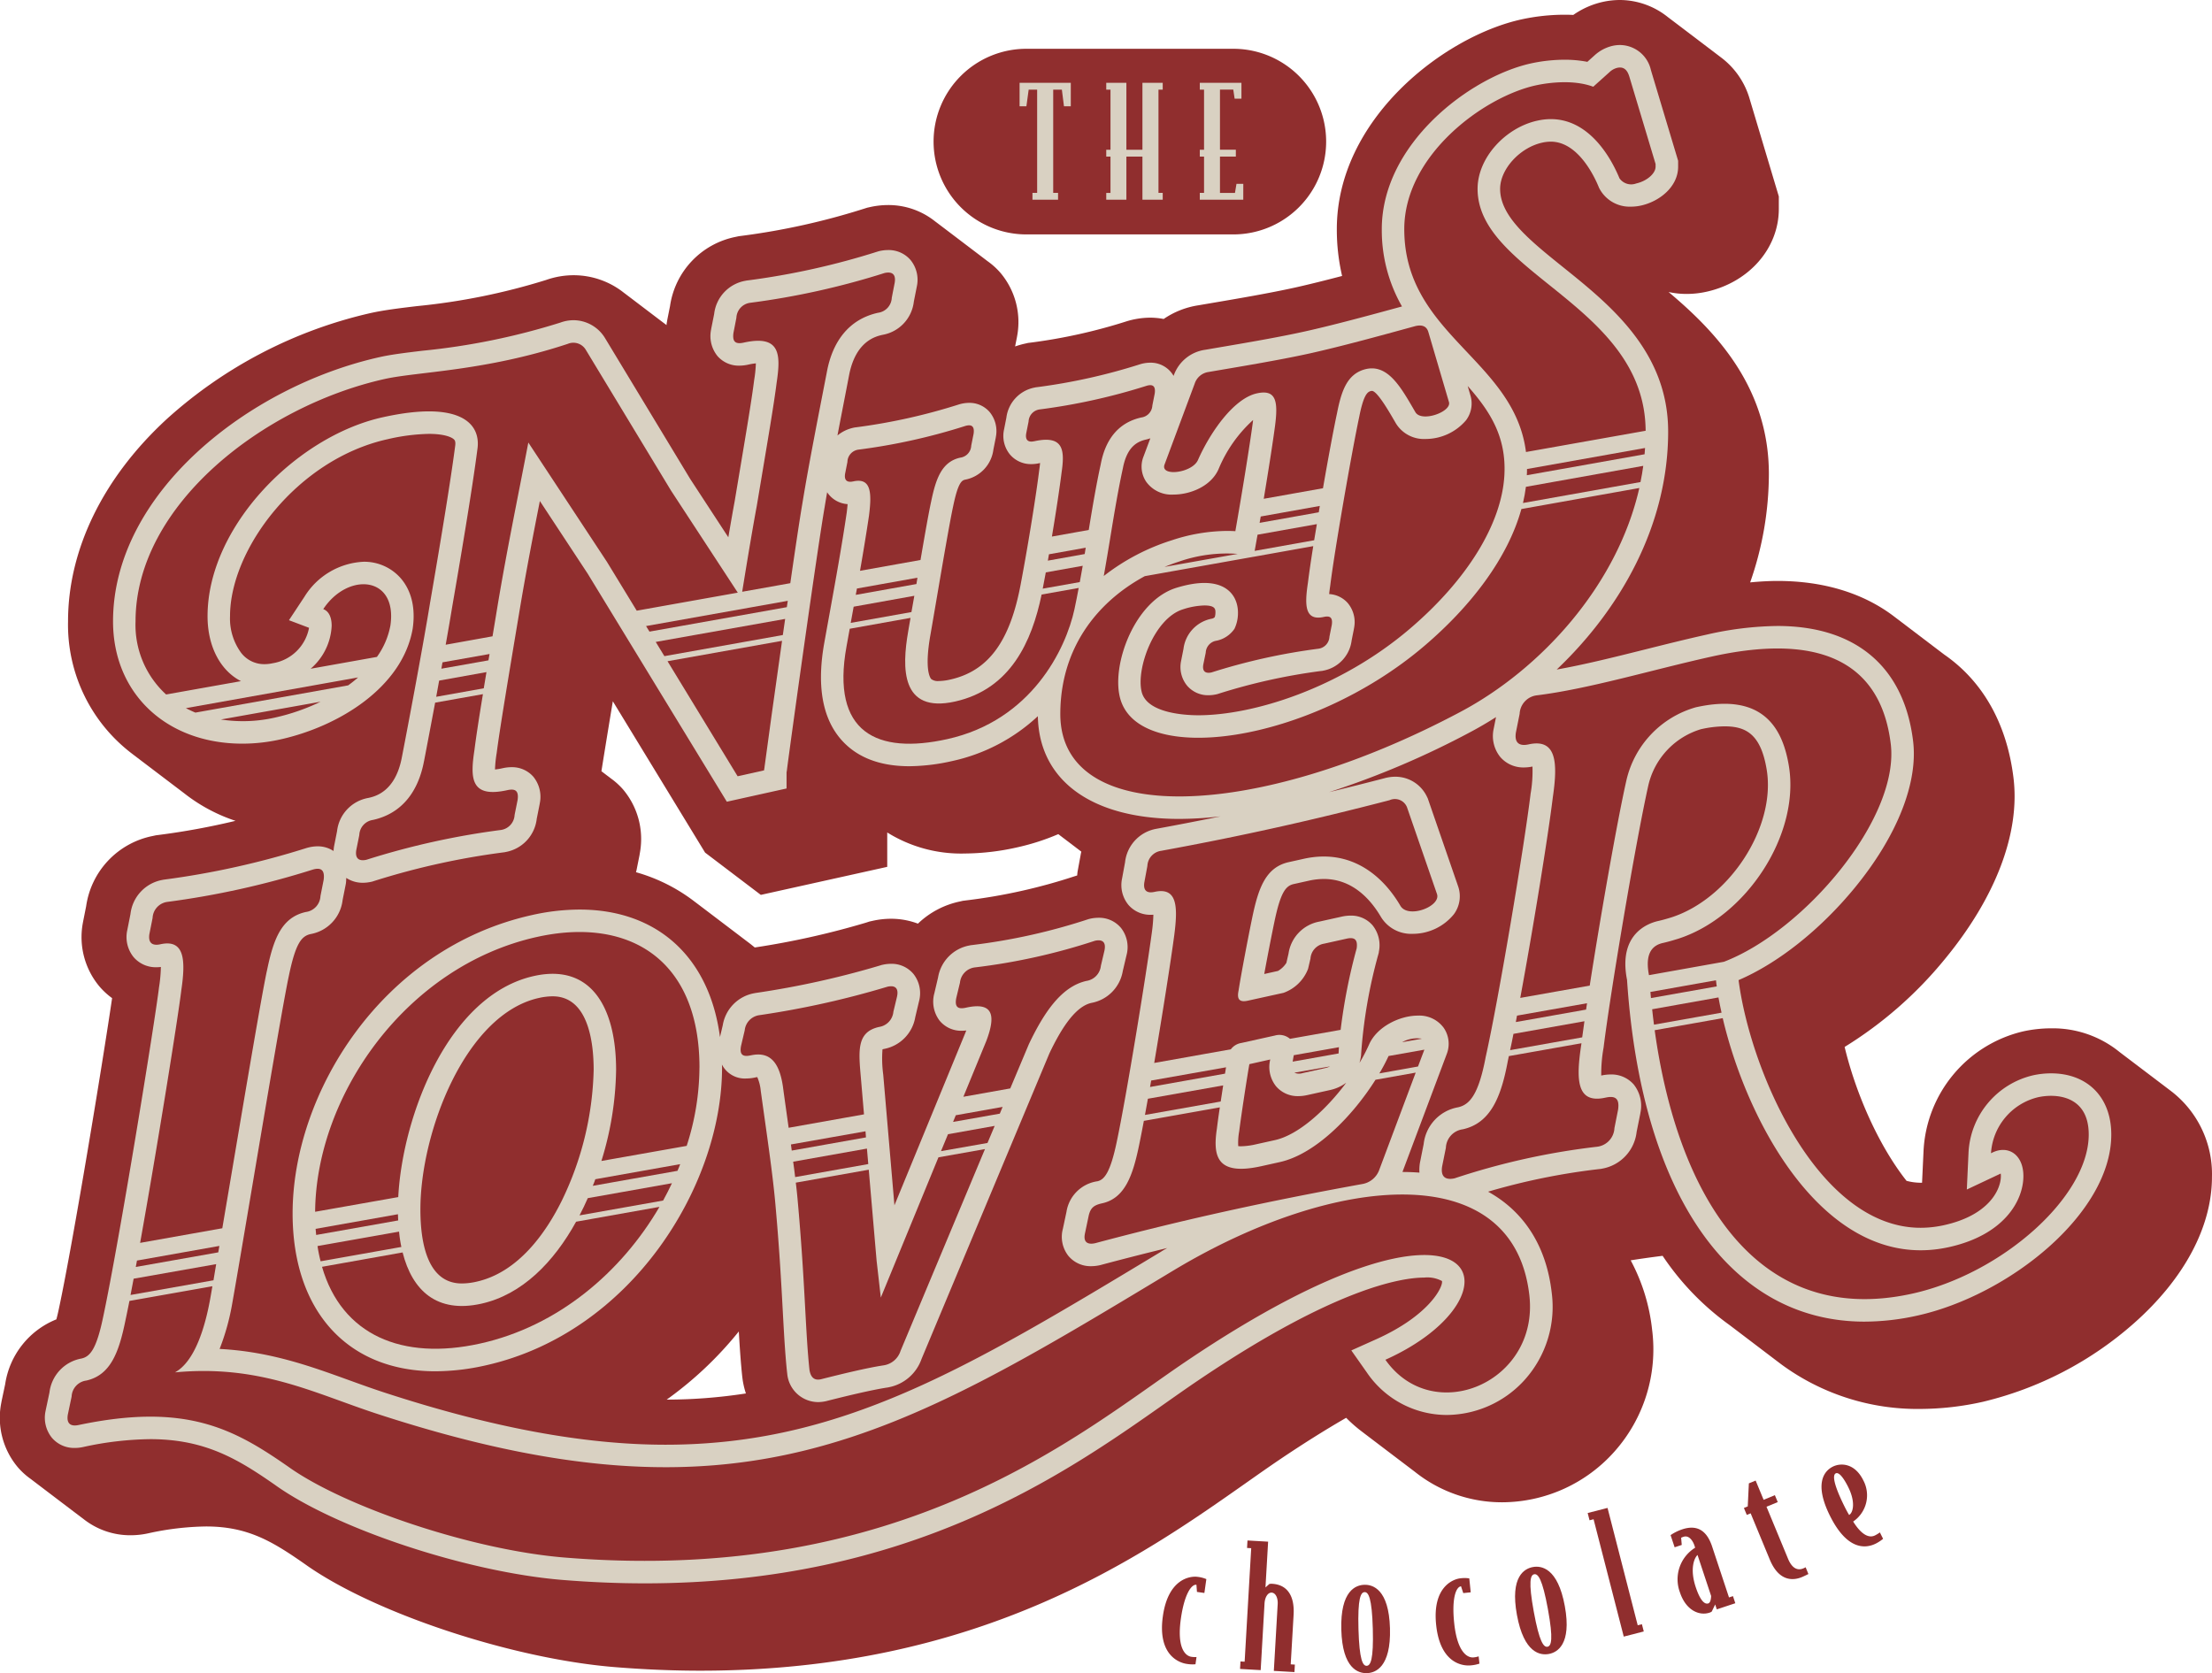
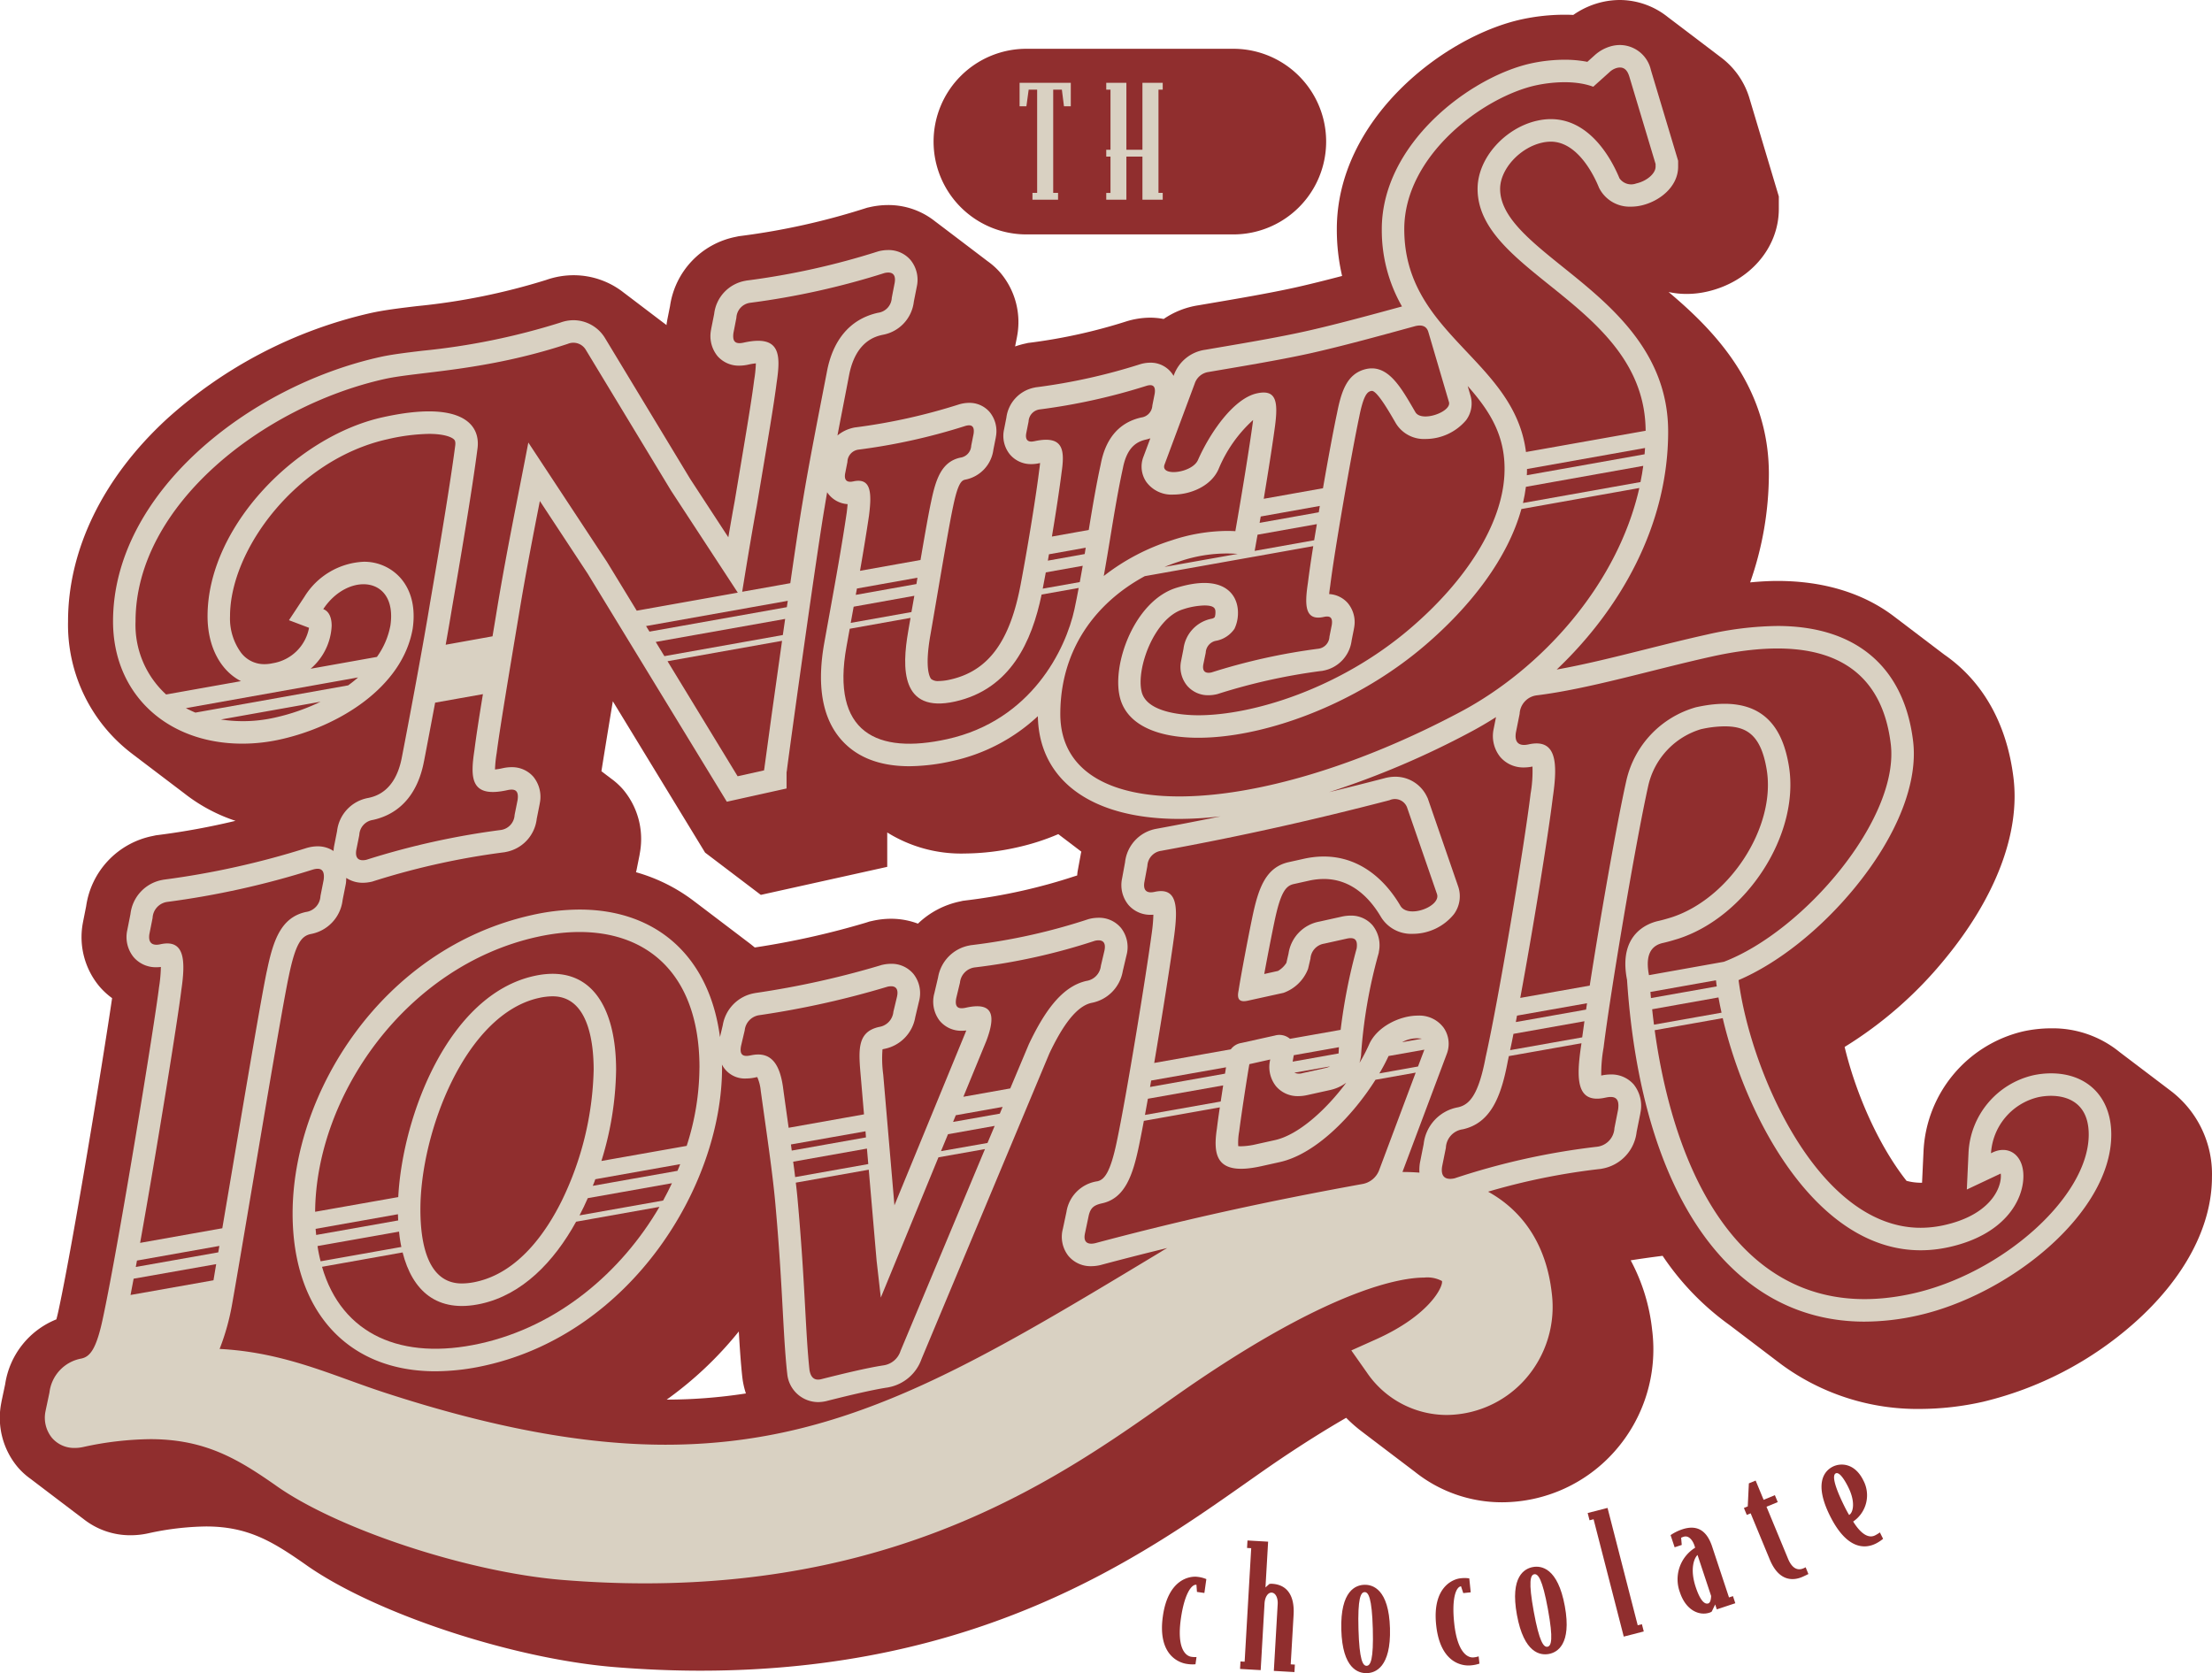
<svg xmlns="http://www.w3.org/2000/svg" id="グループ_35904" data-name="グループ 35904" width="306.689" height="232" viewBox="0 0 306.689 232">
  <defs>
    <clipPath id="clip-path">
      <rect id="長方形_39247" data-name="長方形 39247" width="306.689" height="232" fill="none" />
    </clipPath>
  </defs>
  <g id="グループ_35903" data-name="グループ 35903" clip-path="url(#clip-path)">
    <path id="パス_85456" data-name="パス 85456" d="M301.139,151.39c-.147-.12-7.121-5.4-7.272-5.519a14.669,14.669,0,0,0-9.5-3.282,18.181,18.181,0,0,0-3.863.424A17.944,17.944,0,0,0,266.7,159.478L266.488,164l-.2,0a7.707,7.707,0,0,1-1.953-.266c-3.923-4.973-7.048-12.178-8.581-18.565a55.547,55.547,0,0,0,13.876-12.156c7.091-8.6,10.477-17.542,9.534-25.162-.926-7.569-4.3-13.417-9.585-17.078-.154-.113-7.116-5.41-7.272-5.519-4.148-3.044-9.522-4.7-15.866-4.7-1.208,0-2.482.079-3.785.2a45.634,45.634,0,0,0,2.595-15.039c0-12.139-7.532-19.868-13.908-25.225a11.835,11.835,0,0,0,2.508.267,12.817,12.817,0,0,0,2.757-.305c5.9-1.308,10.021-6.027,10.021-11.478V27.238L242.6,13.768A11.021,11.021,0,0,0,238.53,7.9c-.149-.12-7.119-5.409-7.272-5.519A10.705,10.705,0,0,0,224.61,0a11.079,11.079,0,0,0-2.4.266,11.484,11.484,0,0,0-4.079,1.805c-.4-.021-.809-.03-1.22-.03A28.274,28.274,0,0,0,210.9,2.7c-10.712,2.375-25.552,13.8-25.552,29.073a28.254,28.254,0,0,0,.732,6.492c-2.33.611-4.553,1.166-6.494,1.6-3.571.791-8.091,1.559-11.729,2.177l-1.758.3a11.618,11.618,0,0,0-4.759,1.888,10.077,10.077,0,0,0-1.859-.182,11.329,11.329,0,0,0-3.279.505A75.348,75.348,0,0,1,143,47.494l-.456.055-.433.1a11.682,11.682,0,0,0-1.369.39l.25-1.263.039-.221a10.58,10.58,0,0,0-2.295-8.692,10.017,10.017,0,0,0-1.824-1.655c-.149-.119-7.117-5.409-7.273-5.52a10.367,10.367,0,0,0-6.484-2.256,11.669,11.669,0,0,0-2.52.28l-.4.089-.387.122a97.026,97.026,0,0,1-17.01,3.777l-.41.052-.429.093a11.451,11.451,0,0,0-9.1,9.592l-.377,1.893-.092.541c-.009.069-.01.137-.018.207-.148-.117-.3-.232-.449-.34s-5.3-4.029-5.454-4.139a11.212,11.212,0,0,0-6.968-2.436,11.548,11.548,0,0,0-3.833.66,89.32,89.32,0,0,1-17.929,3.626c-2.428.292-4.527.545-6.409.962a62.958,62.958,0,0,0-28.221,14.67C14.3,66.217,9.434,76.19,9.434,86.157a22.452,22.452,0,0,0,8.826,18.314c.149.119,7.121,5.407,7.273,5.522a23.323,23.323,0,0,0,7.12,3.824,99.456,99.456,0,0,1-10.627,1.954l-.424.055-.431.094a11.6,11.6,0,0,0-9.225,9.729l-.425,2.14-.041.226a10.66,10.66,0,0,0,2.3,8.759,10.06,10.06,0,0,0,1.762,1.627c-1.237,8.489-5.348,33.53-7.349,42.934-.144.692-.271,1.216-.377,1.609a11.527,11.527,0,0,0-7.1,8.995l-.482,2.27-.085.457a10.66,10.66,0,0,0,2.3,8.76,9.988,9.988,0,0,0,1.833,1.664c.149.119,7.117,5.41,7.273,5.52a10.424,10.424,0,0,0,6.523,2.269,11.508,11.508,0,0,0,2.465-.266,39.314,39.314,0,0,1,8.017-.953c5.784,0,9.175,2.059,13.605,5.141,9.353,6.742,28.652,13.182,43.019,14.358,4.028.329,8.04.5,11.922.5,38.681,0,61.061-15.757,75.871-26.186,1.55-1.089,3-2.112,4.366-3.034,3.464-2.339,6.551-4.261,9.3-5.845a20.042,20.042,0,0,0,2.259,1.97c.149.119,7.121,5.407,7.273,5.522a19.324,19.324,0,0,0,12.108,4.222,20.926,20.926,0,0,0,15.579-7.057,21.313,21.313,0,0,0,5.2-16.865,26.267,26.267,0,0,0-2.972-9.627c1.33-.212,2.739-.411,4.307-.611l.12-.016a37.387,37.387,0,0,0,9.24,9.572c.153.111,7.119,5.412,7.273,5.52a31.872,31.872,0,0,0,19.215,6.141,40.2,40.2,0,0,0,8.66-.986A48.7,48.7,0,0,0,295.9,183.455c6.954-6.167,10.784-13.366,10.784-20.269a14.5,14.5,0,0,0-5.549-11.8m-198.7,33.235c.132,2.291.266,4.286.478,6.29l.065.492a11.88,11.88,0,0,0,.439,1.814,72.393,72.393,0,0,1-10.981.855,50.549,50.549,0,0,0,10-9.452m3.05-60.535,17.527-3.887v-4.768a19.369,19.369,0,0,0,10.784,2.918,33.951,33.951,0,0,0,7.3-.868,31.8,31.8,0,0,0,5.632-1.818c.122.089.237.185.361.272.153.115.3.236.454.346s.3.234.456.346.3.234.454.344.3.236.454.346.3.234.454.346.3.233.454.344l.107.082c-.031.139-.064.278-.088.422l-.425,2.317c-.03.19-.041.377-.062.566l-.385.12a77.66,77.66,0,0,1-15.035,3.339l-.433.054-.433.1a11.933,11.933,0,0,0-5.793,3.067,10.538,10.538,0,0,0-3.735-.677,11.7,11.7,0,0,0-2.537.285l-.456.1-.428.141a112.427,112.427,0,0,1-15.468,3.456c-.359-.3-.725-.589-1.1-.865-.151-.117-7.119-5.408-7.272-5.52a23.931,23.931,0,0,0-8.089-4.049c.03-.151.076-.293.1-.448l.378-1.894.09-.537a10.651,10.651,0,0,0-2.384-8.62,9.873,9.873,0,0,0-1.681-1.517c-.148-.12-.3-.234-.454-.346s-.3-.233-.454-.344c-.128-.1-.261-.2-.394-.3.4-2.517.935-5.8,1.583-9.7l12.79,20.982Z" transform="translate(0 0)" fill="#902e2e" />
    <path id="パス_85457" data-name="パス 85457" d="M282.9,147.357a11.748,11.748,0,0,0-2.511.276,11.608,11.608,0,0,0-8.928,10.659l-.238,5.174,4.7-2.215a2.587,2.587,0,0,1,.022.348c0,1.88-1.657,5.429-7.865,6.806a15.105,15.105,0,0,1-3.262.367c-14.134,0-23.566-21.5-25.242-34.343,5.427-2.326,11.265-6.929,16.04-12.72,5.9-7.162,8.877-14.612,8.156-20.435-1.257-10.284-7.936-15.949-18.8-15.949a46.029,46.029,0,0,0-9.827,1.2c-2.826.627-5.713,1.35-8.505,2.049-4.33,1.084-8.468,2.115-12.278,2.791,8.712-8.268,15.451-19.881,15.451-32.992,0-11.093-8.047-17.56-14.513-22.757-4.714-3.79-8.785-7.061-8.785-10.9,0-2.727,2.724-5.721,5.828-6.409a5.555,5.555,0,0,1,1.2-.139c3.762,0,6.032,4.8,6.638,6.277l.046.113.055.109a4.746,4.746,0,0,0,4.376,2.515,6.494,6.494,0,0,0,1.406-.158c2.55-.566,5.132-2.6,5.132-5.384v-.821L227.424,8.248a4.431,4.431,0,0,0-4.287-3.48,4.873,4.873,0,0,0-1.043.117,5.588,5.588,0,0,0-2.5,1.33l-.984.885a16.432,16.432,0,0,0-3.172-.292,22.3,22.3,0,0,0-4.666.514C202.329,9.2,190.11,18.456,190.11,30.3a21.257,21.257,0,0,0,2.8,10.719c-4.508,1.233-9.476,2.58-13.456,3.463-3.706.822-8.321,1.606-12.028,2.236l-1.807.31a5.411,5.411,0,0,0-4.333,3.5l-.045.119A3.652,3.652,0,0,0,158,48.816a4.934,4.934,0,0,0-1.428.225,81.4,81.4,0,0,1-14.294,3.173l-.149.018-.147.033a4.864,4.864,0,0,0-3.923,4.176l-.336,1.7a4.072,4.072,0,0,0,.846,3.422,3.809,3.809,0,0,0,2.956,1.318,4.974,4.974,0,0,0,1.081-.123l.127-.027c-.025.262-.063.59-.123,1-.37,3.031-1.45,9.91-2.555,15.75-1.488,8.009-4.508,12.1-9.8,13.277a7.419,7.419,0,0,1-1.562.2,1.53,1.53,0,0,1-1.055-.274c-.228-.271-.912-1.508-.127-6.03.261-1.495.575-3.333.906-5.27.838-4.908,1.788-10.47,2.256-12.63.672-3.241,1.169-3.608,1.661-3.716a4.864,4.864,0,0,0,3.925-4.175l.316-1.589.03-.182a4.162,4.162,0,0,0-.881-3.451,3.691,3.691,0,0,0-2.833-1.255,4.968,4.968,0,0,0-1.428.224,81.443,81.443,0,0,1-14.3,3.173l-.148.018-.147.033a5.181,5.181,0,0,0-2.229,1.076c.4-2.112.814-4.218,1.2-6.223l.4-2.071c.906-4.829,3.744-5.46,4.677-5.666a5.282,5.282,0,0,0,4.312-4.6l.42-2.125a4.335,4.335,0,0,0-.881-3.651,4,4,0,0,0-3.105-1.376,5.455,5.455,0,0,0-1.182.136l-.132.029-.128.041a103.309,103.309,0,0,1-18.084,4.011l-.141.018-.141.031a5.279,5.279,0,0,0-4.311,4.6l-.4,2.011-.03.181a4.4,4.4,0,0,0,.907,3.659,3.913,3.913,0,0,0,3.011,1.313,5.8,5.8,0,0,0,1.262-.148,7.8,7.8,0,0,1,1.034-.169,17.516,17.516,0,0,1-.232,2.28c-.369,2.879-.966,6.441-2.274,14.244l-.444,2.654c-.228,1.225-.528,2.934-.868,4.938l-5.285-8.088L82.416,45.412a5.132,5.132,0,0,0-4.361-2.486,5.318,5.318,0,0,0-1.812.323,94.546,94.546,0,0,1-19.2,3.917c-2.27.274-4.23.511-5.8.86C33.032,52.064,14.2,66.879,14.2,84.684c0,9.984,7.378,16.958,17.941,16.958a24.157,24.157,0,0,0,5.227-.581c8.133-1.8,16.966-7.227,18.377-15.366.521-3.59-.611-5.778-1.653-6.983a6.712,6.712,0,0,0-5.17-2.291,10.192,10.192,0,0,0-8.18,4.846l-2.151,3.257,2.784,1.054a6.115,6.115,0,0,1-5.024,4.91,5.432,5.432,0,0,1-1.152.132,4.03,4.03,0,0,1-3.245-1.581,8.051,8.051,0,0,1-1.534-5.071c0-9.3,9.336-21.766,21.832-24.538A27.335,27.335,0,0,1,58,58.688c2.079,0,3.2.444,3.521.825.141.165.179.459.1.954-.543,4.162-1.711,11.457-3.478,21.711-.9,5.523-2.817,15.788-3.895,21.332-.9,4.828-3.744,5.458-4.677,5.663a5.28,5.28,0,0,0-4.311,4.6l-.42,2.123a6.258,6.258,0,0,0-.068.631,3.98,3.98,0,0,0-2.2-.651,5.564,5.564,0,0,0-1.593.251,115.14,115.14,0,0,1-19.642,4.359l-.144.018-.143.031a5.43,5.43,0,0,0-4.434,4.736l-.448,2.257a4.415,4.415,0,0,0,.891,3.723,4.052,4.052,0,0,0,3.151,1.394,5.352,5.352,0,0,0,.622-.038,20,20,0,0,1-.258,2.822c-.571,4.778-5.492,35.115-7.743,45.7-.928,4.476-1.809,5.506-3.017,5.773a5.43,5.43,0,0,0-4.43,4.715l-.512,2.413-.029.151a4.419,4.419,0,0,0,.893,3.724A4.054,4.054,0,0,0,8.888,199.3a5.536,5.536,0,0,0,1.182-.132,45.292,45.292,0,0,1,9.3-1.087c7.572,0,12.127,2.75,17.254,6.319,8.432,6.077,26.695,12.122,39.879,13.2,3.857.314,7.7.475,11.414.475,36.7,0,58.11-15.073,72.279-25.048,1.583-1.114,3.067-2.159,4.464-3.1,19.039-12.862,28.255-14.251,31.334-14.251a4.3,4.3,0,0,1,2.458.476c.2.721-1.659,4.727-9.116,8.076l-3.451,1.549,2.176,3.093a13.4,13.4,0,0,0,11.03,5.856h0a14.687,14.687,0,0,0,10.922-4.971,15.15,15.15,0,0,0,3.654-12c-.744-6.459-3.837-11.231-8.819-13.99a91.412,91.412,0,0,1,15.557-3.151l.141-.018.14-.031a5.822,5.822,0,0,0,4.755-5.084l.5-2.489.03-.182a4.745,4.745,0,0,0-.948-3.931,4.108,4.108,0,0,0-3.161-1.368,6.349,6.349,0,0,0-1.327.151,20.614,20.614,0,0,1,.329-3.895c.89-7.315,4.425-28.41,6.209-36.374a10.62,10.62,0,0,1,7.276-7.752,15.351,15.351,0,0,1,3.279-.4c2.925,0,5.04,1.028,5.854,6.044,1.283,7.928-5.156,17.86-13.256,20.458-.055.014-.117.034-.188.055-.308.094-.949.289-1.615.436-1.325.295-5.557,1.749-4.321,8.107l.009.043c1.968,29.691,14.265,47.4,32.943,47.4h0a34,34,0,0,0,7.309-.838c12.692-2.816,26.889-14.147,26.889-25.1,0-5.156-3.279-8.489-8.352-8.489M181.72,91.567l.141-.018.14-.03a4.865,4.865,0,0,0,3.925-4.175l.315-1.591.03-.181a4.114,4.114,0,0,0-.874-3.418,3.7,3.7,0,0,0-2.585-1.254c.031-.319.081-.713.154-1.2.572-4.7,2.94-18.294,4.006-23.331.572-2.923,1.09-3.461,1.549-3.6a.778.778,0,0,1,.216-.041c.711,0,2.311,2.752,3.08,4.075l.267.458a4.552,4.552,0,0,0,4.082,2.134,7.378,7.378,0,0,0,5.636-2.61,3.88,3.88,0,0,0,.592-3.449l-.377-1.287c3.084,3.49,5.367,7.017,5.092,12.315-.351,6.76-5.132,14.544-13.118,21.354C184.277,94,172.267,97.7,164.674,97.705c-1.647,0-7.083-.232-7.849-3.214-.827-3.227,1.738-10.25,5.723-11.477a10.382,10.382,0,0,1,2.956-.535c1.542,0,1.542.533,1.542,1a2.126,2.126,0,0,1-.093.613.743.743,0,0,1-.415.221,4.863,4.863,0,0,0-3.922,4.175l-.336,1.7a4.069,4.069,0,0,0,.844,3.422,3.812,3.812,0,0,0,2.957,1.318,5.045,5.045,0,0,0,1.08-.123l.131-.029.13-.041a81.81,81.81,0,0,1,14.3-3.173M154.207,63.48c.572-3.045,2.032-3.744,3.24-4.011a5.891,5.891,0,0,0,.571-.168l-.939,2.513a3.766,3.766,0,0,0,.377,3.529,4.333,4.333,0,0,0,3.781,1.761c2.269,0,5.193-1.115,6.248-3.546a18.964,18.964,0,0,1,4.782-6.794c-.017.153-.037.318-.062.5-.391,2.9-1.4,9.225-2.4,14.916-.385-.024-.775-.035-1.173-.035a24.818,24.818,0,0,0-7.6,1.284,29.957,29.957,0,0,0-9.47,4.967c.331-1.859.634-3.686.929-5.48.543-3.307,1.059-6.43,1.714-9.432m5.358,108.568-.49.295c-26.47,15.96-43.956,26.5-68.261,26.505-11.345,0-24.136-2.38-39.1-7.272-1.621-.53-3.245-1.118-4.816-1.686-5.391-1.951-10.947-3.961-17.92-4.324a32.194,32.194,0,0,0,1.749-6.3c.665-3.741,1.783-10.376,2.968-17.4,1.958-11.617,4.179-24.785,4.888-28.054.939-4.523,1.753-5.492,3.016-5.773a5.427,5.427,0,0,0,4.435-4.735l.427-2.144.03-.179a6.121,6.121,0,0,0,.042-.73,4.126,4.126,0,0,0,2.291.678,5.477,5.477,0,0,0,1.183-.136l.132-.029.127-.041a103.453,103.453,0,0,1,18.084-4.011l.144-.018.139-.031a5.28,5.28,0,0,0,4.312-4.6l.4-2.011.03-.179a4.4,4.4,0,0,0-.909-3.66,3.913,3.913,0,0,0-3.011-1.313,5.814,5.814,0,0,0-1.262.148,7.762,7.762,0,0,1-1.034.169,17.692,17.692,0,0,1,.234-2.282c.4-3.127,1.536-9.971,3.224-20.055.869-5.192,1.825-10.118,2.762-14.888l6.627,10.066L99.3,109.692l8.281-1.835v-2.231a4.021,4.021,0,0,0,.072-.5c.761-5.812,4.2-30.453,5.209-36.29.109-.665.225-1.354.346-2.055a3.667,3.667,0,0,0,2.838,1.649c-.024.305-.062.682-.119,1.145-.661,4.52-1.545,9.4-2.4,14.128-.242,1.335-.478,2.639-.7,3.878-1.062,5.837-.333,10.318,2.168,13.315,2.146,2.571,5.378,3.875,9.607,3.875a27.8,27.8,0,0,0,5.948-.719,25.266,25.266,0,0,0,11.873-6.218c.164,8.921,7.458,14.243,19.6,14.243a50.913,50.913,0,0,0,5.729-.353c-2.881.588-5.8,1.155-8.808,1.707l-.113.022a5.284,5.284,0,0,0-4.316,4.628l-.416,2.265a4.332,4.332,0,0,0,.881,3.652,4,4,0,0,0,3.1,1.376c.119,0,.24-.005.361-.014a21.924,21.924,0,0,1-.2,2.375c-.823,6.117-3.538,22.778-4.867,29.056-.892,4.292-1.721,5.315-2.691,5.531a5.069,5.069,0,0,0-4.291,4.238l-.5,2.354a4.275,4.275,0,0,0,.751,3.736,3.994,3.994,0,0,0,3.178,1.447,5.7,5.7,0,0,0,1.21-.139l.132-.033c3.082-.825,6.132-1.6,9.2-2.35-.268.158-.538.31-.805.471m15.853-22.939a3.931,3.931,0,0,0,3.114,1.41,5.864,5.864,0,0,0,1.279-.151l3.075-.682a5.868,5.868,0,0,0,2.3-1.025c-2.851,3.826-6.663,7.242-9.882,7.955l-2.578.571a10.189,10.189,0,0,1-2.123.285,3.579,3.579,0,0,1-.389-.02,8.5,8.5,0,0,1,.132-2.046c.245-2.007,1.128-7.769,1.411-9.322l2.894-.647a4.29,4.29,0,0,0,.77,3.671M210.727,108.7c-.89,7.313-4.425,28.408-6.209,36.373-1,5.318-2.261,6.642-3.85,6.994a5.818,5.818,0,0,0-4.751,5.083l-.517,2.6a6,6,0,0,0-.071,1.373c-.766-.056-1.549-.089-2.355-.089l6.141-16.357a3.914,3.914,0,0,0-.415-3.625,4.185,4.185,0,0,0-3.6-1.7c-2.468,0-5.676,1.517-6.763,4.028a23.751,23.751,0,0,1-1.318,2.53,6.884,6.884,0,0,0,.2-.936l.021-.149.005-.151a69.21,69.21,0,0,1,2.384-13.817l.055-.2.027-.2a4.406,4.406,0,0,0-.907-3.66,3.917,3.917,0,0,0-3.011-1.312,5.849,5.849,0,0,0-1.259.147l-3.078.683a5.282,5.282,0,0,0-4.274,4.416l-.3,1.306a3.385,3.385,0,0,1-1.17,1.122l-1.9.422c.428-2.343,1-5.28,1.4-7.193.859-4.15,1.581-5.033,2.691-5.28l2.078-.461a9.718,9.718,0,0,1,2.095-.241c4,0,6.515,2.871,7.927,5.283a4.9,4.9,0,0,0,4.384,2.322A7.351,7.351,0,0,0,200.1,125.3a4.19,4.19,0,0,0,.609-3.828l-4.231-12.257-.1-.2A4.839,4.839,0,0,0,192,106.227a5.806,5.806,0,0,0-1.6.23c-2.591.674-5.111,1.306-7.6,1.91a119.923,119.923,0,0,0,19.672-8.374c1.16-.617,2.321-1.3,3.474-2.034l-.325,1.63a4.64,4.64,0,0,0,.923,3.913,4.207,4.207,0,0,0,3.271,1.44,6.025,6.025,0,0,0,1.186-.126,18.228,18.228,0,0,1-.281,3.884" transform="translate(1.473 1.474)" fill="#d9d1c2" />
    <path id="パス_85458" data-name="パス 85458" d="M141.737,109.288a5.4,5.4,0,0,0,4.357-4.431l.514-2.178a4.3,4.3,0,0,0-.746-3.766,3.936,3.936,0,0,0-3.131-1.431,5.449,5.449,0,0,0-1.181.135l-.136.03-.132.042a83.383,83.383,0,0,1-16.153,3.584l-.145.018-.144.031a5.4,5.4,0,0,0-4.358,4.434l-.517,2.2a4.357,4.357,0,0,0,.736,3.8,3.862,3.862,0,0,0,3.066,1.393,5.089,5.089,0,0,0,.623-.039c-.03.085-.063.175-.1.268l-9.857,23.973-1.555-18.133a16.487,16.487,0,0,1-.1-3.494c.046-.014.109-.033.189-.05a5.4,5.4,0,0,0,4.357-4.431l.517-2.181a4.309,4.309,0,0,0-.75-3.765,3.93,3.93,0,0,0-3.13-1.431,5.55,5.55,0,0,0-1.181.135l-.149.034-.145.048a122.243,122.243,0,0,1-17.3,3.826l-.2.037a5.4,5.4,0,0,0-4.355,4.434l-.387,1.643c-1.445-11.007-8.62-17.679-19.47-17.679A30.489,30.489,0,0,0,64.2,97.1c-20.787,4.609-33.209,24.659-33.209,41.38,0,13.5,7.586,21.885,19.8,21.885a31.89,31.89,0,0,0,6.866-.795c20.305-4.5,32.875-24.949,32.875-41.307,0-.147-.013-.284-.016-.428a3.558,3.558,0,0,0,3.4,1.93,5.782,5.782,0,0,0,1.259-.148,2.224,2.224,0,0,1,.24-.042,6.141,6.141,0,0,1,.484,1.919l.454,3.239c.64,4.539,1.194,8.458,1.522,11.884.6,6.538.863,11.445,1.076,15.39.182,3.319.325,5.938.592,8.48l.022.165a4.324,4.324,0,0,0,4.273,3.987,5.155,5.155,0,0,0,1.151-.14c2.758-.7,6.212-1.537,8.44-1.879l.1-.014.1-.022a6.021,6.021,0,0,0,4.56-3.923l17.734-42.386c1.32-2.757,3.346-6.437,5.808-6.984M68.345,136.647c-2.191,4.44-6.032,10.007-11.876,11.3a9.347,9.347,0,0,1-2.013.242c-4.751,0-5.748-5.581-5.748-10.262,0-10.724,6.25-27.068,16.428-29.326a8.931,8.931,0,0,1,1.907-.228c4.948,0,5.688,6.392,5.688,10.2a43.615,43.615,0,0,1-4.385,18.069" transform="translate(9.579 29.777)" fill="#d9d1c2" />
    <path id="パス_85459" data-name="パス 85459" d="M79.1,38.588c5.151-1.145,5.151,1.685,4.579,5.548-.418,3.258-1.089,7.144-2.752,17.073-.474,2.532-1.244,7.068-2.025,11.922l6.67-1.189c.706-4.9,1.333-9.081,1.674-11.053.914-5.613,2.333-12.736,3.411-18.306.749-3.985,2.906-7.209,7.068-8.135a2.191,2.191,0,0,0,1.915-2.08l.407-2.092c.253-1.551-.826-1.474-1.409-1.343a106.98,106.98,0,0,1-18.626,4.129,2.191,2.191,0,0,0-1.915,2.08l-.407,2.092c-.166,1.2.242,1.606,1.409,1.354" transform="translate(24.002 8.923)" fill="#902e2e" />
-     <path id="パス_85460" data-name="パス 85460" d="M46.2,74.613l6.594-1.178c.12-.715.242-1.464.374-2.245l-6.561,1.178c-.132.747-.275,1.5-.407,2.245" transform="translate(14.28 22.004)" fill="#902e2e" />
    <path id="パス_85461" data-name="パス 85461" d="M18.594,85.077l10.381-1.85c-2.808-1.431-4.635-4.744-4.635-9,0-12.472,12.384-24.955,24.273-27.586,10.644-2.367,13.717.782,13.133,4.491-.738,5.735-2.489,16.017-3.49,21.807-.242,1.475-.55,3.281-.9,5.24l6.494-1.168q.348-2.079.727-4.392c1.331-7.947,2.829-15.091,4.238-22.478l10.9,16.546,4.129,6.769,14.012-2.5L88.6,56.808,76.8,37.313a2,2,0,0,0-2.5-.859C62.834,40.242,53.6,40.3,48.942,41.32c-16.709,3.709-34.586,17.4-34.586,33.617a13.071,13.071,0,0,0,4.238,10.139" transform="translate(4.437 11.221)" fill="#902e2e" />
    <path id="パス_85462" data-name="パス 85462" d="M32.9,73.6l9.191-1.64a10.8,10.8,0,0,0,1.872-4.37c1-6.881-5.9-7.42-9.313-2.257.837.308,1.166,1.233,1.166,2.312A8.322,8.322,0,0,1,32.9,73.6" transform="translate(10.168 19.128)" fill="#902e2e" />
-     <path id="パス_85463" data-name="パス 85463" d="M53.429,69.273,46.9,70.429c-.043.287-.1.584-.153.881l6.527-1.156c.045-.287.1-.584.154-.881" transform="translate(14.449 21.411)" fill="#902e2e" />
    <path id="パス_85464" data-name="パス 85464" d="M47.131,82.829c-.749,4-2.906,7.21-7.068,8.135a2.2,2.2,0,0,0-1.9,2.092l-.419,2.08c-.253,1.553.826,1.486,1.41,1.354a107.054,107.054,0,0,1,18.624-4.128,2.214,2.214,0,0,0,1.917-2.092l.418-2.08c.165-1.211-.253-1.608-1.42-1.354-5.151,1.144-5.151-1.685-4.567-5.56.208-1.651.6-4.27,1.177-7.75l-6.627,1.178c-.572,3.049-1.122,5.955-1.541,8.124" transform="translate(11.654 22.726)" fill="#902e2e" />
    <path id="パス_85465" data-name="パス 85465" d="M21.008,76.63h.01l21.169-3.775a17.289,17.289,0,0,0,1.376-1.1l-23.876,4.26c.429.22.859.429,1.321.617" transform="translate(6.085 22.178)" fill="#902e2e" />
    <path id="パス_85466" data-name="パス 85466" d="M30.935,76.517a28.738,28.738,0,0,0,6.285-2.19L23.395,76.792a20.113,20.113,0,0,0,7.54-.275" transform="translate(7.231 22.973)" fill="#902e2e" />
    <path id="パス_85467" data-name="パス 85467" d="M88.074,63.639l-19.649,3.5.474.771L87.942,64.52c.044-.287.088-.584.132-.881" transform="translate(21.149 19.67)" fill="#902e2e" />
    <path id="パス_85468" data-name="パス 85468" d="M84.081,85.842c0-.165.076-.342.076-.517.364-2.763,1.365-10.029,2.422-17.448L70.7,70.706l9.719,15.95Z" transform="translate(21.851 20.98)" fill="#902e2e" />
    <path id="パス_85469" data-name="パス 85469" d="M87.074,67.791v-.01c.11-.738.22-1.487.319-2.224L69.45,68.749l1.2,1.97Z" transform="translate(21.466 20.262)" fill="#902e2e" />
    <path id="パス_85470" data-name="パス 85470" d="M178.1,47.452l-16.369,2.917c0,.287,0,.562-.022.859l16.326-2.906c.021-.285.043-.572.065-.869" transform="translate(49.983 14.667)" fill="#902e2e" />
    <path id="パス_85471" data-name="パス 85471" d="M125.35,59.754c-.682.22-1.354.474-2.015.737l10.149-1.805a20.277,20.277,0,0,0-8.135,1.068" transform="translate(38.121 18.117)" fill="#902e2e" />
    <path id="パス_85472" data-name="パス 85472" d="M177.978,49.344,161.709,52.25c-.1.749-.232,1.5-.407,2.245l16.292-2.906c.153-.737.285-1.5.385-2.245" transform="translate(49.856 15.252)" fill="#902e2e" />
    <path id="パス_85473" data-name="パス 85473" d="M182.194,57.519c-.11-17.393-23.3-21.741-23.3-33.541,0-4.359,3.919-8.5,8.279-9.456,6.319-1.409,9.94,4.469,11.393,7.992a1.986,1.986,0,0,0,2.322.715c1.376-.3,2.686-1.321,2.686-2.333v-.364L179.937,8.424c-.285-.957-.792-1.419-1.663-1.232a2.384,2.384,0,0,0-1.089.6l-2.257,2.025c-2.674-1-6.087-.6-7.98-.187-7.255,1.608-18.219,9.7-18.219,19.936,0,14.641,15.246,18.042,16.875,30.9Z" transform="translate(45.97 2.21)" fill="#902e2e" />
    <path id="パス_85474" data-name="パス 85474" d="M192.575,51.69l-16.347,2.917c-1.894,6.836-7.023,13.5-13.452,18.978-15.972,13.617-39.739,16.81-42.2,7.178-1.189-4.612,2.037-13.452,7.827-15.235,6.473-1.992,8.531.837,8.531,3.446a5.072,5.072,0,0,1-.484,2.235,3.979,3.979,0,0,1-2.466,1.651,1.755,1.755,0,0,0-1.519,1.663l-.342,1.663c-.2,1.233.672,1.178,1.134,1.079a84.834,84.834,0,0,1,14.84-3.291,1.756,1.756,0,0,0,1.519-1.663l.33-1.663c.132-.957-.2-1.288-1.122-1.079-2.654.584-2.654-1.663-2.191-4.744.154-1.233.407-3.016.738-5.075l-8.256,1.475a.011.011,0,0,1-.01.012l-.012-.012-15.07,2.686-.021.01c-6.946,3.765-11.7,10.326-11.7,19.11,0,15.654,26.881,14.905,55.48-.3,11.051-5.867,21.707-17.425,24.8-31.042" transform="translate(34.708 15.977)" fill="#902e2e" />
-     <path id="パス_85475" data-name="パス 85475" d="M160.434,137.087C121.687,160.456,100.507,173.424,50,156.911c-8.664-2.839-16.182-6.836-27.949-5.723,2.741-1.5,4.16-6.231,4.866-10.106.1-.55.208-1.166.318-1.838l-11.5,2.037c-.209,1.067-.407,2.025-.584,2.851-.88,4.27-2.036,7.441-5.393,8.19a2.335,2.335,0,0,0-2.037,2.212l-.528,2.509c-.275,1.652.881,1.575,1.5,1.443,14.861-3.126,21.5.517,29.017,5.746,7.707,5.548,25.417,11.57,38.308,12.626,47.114,3.853,71.464-17.228,86.16-27.156,41.489-28.026,47.653-9.225,27.695-.264,6.594,9.368,21.356,3.159,19.958-8.961-2.2-19.1-26.87-16.963-49.393-3.391" transform="translate(2.21 39.107)" fill="#902e2e" />
    <path id="パス_85476" data-name="パス 85476" d="M14.381,134.887l11.437-2.025c.043-.3.1-.594.154-.892L14.546,134l-.165.891" transform="translate(4.445 40.79)" fill="#902e2e" />
    <path id="パス_85477" data-name="パス 85477" d="M32.412,106.206c.881-4.272,1.948-7.42,5.393-8.19A2.333,2.333,0,0,0,39.843,95.8l.44-2.224c.177-1.276-.263-1.805-1.5-1.443a117.438,117.438,0,0,1-20.178,4.481,2.354,2.354,0,0,0-2.036,2.223l-.441,2.214c-.264,1.651.891,1.574,1.508,1.441,3.358-.749,3.535,2.136,2.918,6.341-.463,3.875-3.358,21.894-5.714,35.06l11.394-2.025c2.212-13.012,5.306-31.626,6.175-35.666" transform="translate(4.588 28.444)" fill="#902e2e" />
    <path id="パス_85478" data-name="パス 85478" d="M25.7,133.9,14.255,135.92c-.144.793-.287,1.541-.429,2.257l11.5-2.037c.11-.693.242-1.453.374-2.245" transform="translate(4.273 41.385)" fill="#902e2e" />
    <path id="パス_85479" data-name="パス 85479" d="M89.843,50.087l-.33,1.673c-.2,1.233.66,1.166,1.122,1.068,2.521-.562,2.588,1.618,2.191,4.755-.364,2.456-.793,5.043-1.244,7.64l8.387-1.5c.584-3.413,1.134-6.539,1.465-8.059.66-3.192,1.464-5.558,4.04-6.13A1.747,1.747,0,0,0,107,47.874l.331-1.663c.132-.957-.2-1.343-1.134-1.079a83.739,83.739,0,0,1-14.84,3.291,1.755,1.755,0,0,0-1.519,1.663" transform="translate(27.658 13.925)" fill="#902e2e" />
    <path id="パス_85480" data-name="パス 85480" d="M99.186,61.192,90.8,62.69c-.055.3-.11.583-.165.88l8.411-1.5c.043-.3.1-.584.143-.881" transform="translate(28.013 18.914)" fill="#902e2e" />
    <path id="パス_85481" data-name="パス 85481" d="M109.816,48.572c4.105-.9,4.238,1.255,3.775,4.4-.242,1.958-.737,5.261-1.331,8.817l5.107-.914c.518-3.181,1.035-6.242,1.663-9.114.594-3.182,2.246-5.735,5.625-6.484a1.765,1.765,0,0,0,1.53-1.663l.33-1.663c.132-.957-.2-1.343-1.134-1.067a84.677,84.677,0,0,1-14.838,3.279,1.766,1.766,0,0,0-1.519,1.674l-.331,1.661c-.2,1.233.661,1.178,1.123,1.068" transform="translate(33.586 12.611)" fill="#902e2e" />
    <path id="パス_85482" data-name="パス 85482" d="M98.3,68.342q.149-.891.33-1.915L90.2,67.935c-.154.826-.3,1.64-.44,2.432C87.568,82.377,94,85.393,103.739,83.235c11.657-2.587,16.424-12.461,17.624-18.02.208-.991.407-1.97.583-2.939l-5.141.914c-1.343,6.483-4.292,13.121-12.01,14.838-7.551,1.673-7.353-4.723-6.494-9.687" transform="translate(27.611 19.249)" fill="#902e2e" />
    <path id="パス_85483" data-name="パス 85483" d="M90.1,66.863l8.421-1.5c.132-.727.264-1.474.4-2.256L90.51,64.618c-.143.759-.275,1.508-.407,2.245" transform="translate(27.849 19.506)" fill="#902e2e" />
    <path id="パス_85484" data-name="パス 85484" d="M110.457,63c-.01.033-.01.065-.021.1l5.141-.914c.141-.759.275-1.508.407-2.257l-5.12.914c-.132.737-.275,1.453-.407,2.157" transform="translate(34.134 18.524)" fill="#902e2e" />
    <path id="パス_85485" data-name="パス 85485" d="M116.233,58.013l-5.1.914c-.055.287-.1.584-.154.881l5.108-.914c.055-.3.1-.594.143-.881" transform="translate(34.303 17.931)" fill="#902e2e" />
    <path id="パス_85486" data-name="パス 85486" d="M127.993,53.112c1.729-3.9,4.976-8.52,8.158-9.225,2.709-.6,2.972,1.123,2.508,4.613-.285,2.146-.88,5.966-1.551,10.005l8.213-1.464c.725-4.183,1.473-8.2,1.957-10.457.6-3.05,1.389-5.273,3.71-5.989,3.3-1,5.163,2.5,7.146,5.9.869,1.465,5.107-.077,4.645-1.431l-2.853-9.7c-.263-.869-.991-1.035-1.924-.771-5.1,1.4-10.261,2.808-14.51,3.754-4.435.979-10.06,1.893-14.036,2.575a2.37,2.37,0,0,0-1.924,1.618l-4.173,11.2c-.66,1.74,3.842,1.211,4.634-.627" transform="translate(38.108 10.658)" fill="#902e2e" />
    <path id="パス_85487" data-name="パス 85487" d="M132.887,59.226l8.246-1.475c.122-.727.241-1.475.373-2.235l-8.222,1.465q-.2,1.155-.4,2.245" transform="translate(41.073 17.159)" fill="#902e2e" />
    <path id="パス_85488" data-name="パス 85488" d="M141.753,53.59l-8.19,1.464c-.055.3-.1.584-.154.881l8.2-1.464c.055-.287.1-.584.143-.881" transform="translate(41.235 16.564)" fill="#902e2e" />
    <path id="パス_85489" data-name="パス 85489" d="M33.427,130.64c.022.287.045.572.077.848l11.371-2.015q-.033-.43-.033-.859Z" transform="translate(10.332 39.753)" fill="#902e2e" />
    <path id="パス_85490" data-name="パス 85490" d="M45.254,132.581a18.5,18.5,0,0,1-.319-2.125l-11.305,2a20.042,20.042,0,0,0,.429,2.114Z" transform="translate(10.394 40.322)" fill="#902e2e" />
    <path id="パス_85491" data-name="パス 85491" d="M56.014,146.789c10.843-2.4,19.594-9.907,24.878-18.956l-11.558,2.058c-3.093,5.6-7.485,10.117-13.155,11.372-6.153,1.364-9.565-1.827-10.9-7.111l-11.173,1.992c2.731,9.444,11.075,13.044,21.906,10.644" transform="translate(10.542 39.511)" fill="#902e2e" />
    <path id="パス_85492" data-name="パス 85492" d="M74.9,123.309,63.135,125.4c-.11.308-.22.617-.352.914l11.745-2.081c.132-.308.264-.617.374-.924" transform="translate(19.405 38.113)" fill="#902e2e" />
    <path id="パス_85493" data-name="パス 85493" d="M74.191,125.327,62.523,127.4c-.352.814-.738,1.608-1.145,2.389l11.592-2.059c.429-.792.847-1.585,1.221-2.4" transform="translate(18.971 38.737)" fill="#902e2e" />
    <path id="パス_85494" data-name="パス 85494" d="M86.666,117.522c0-15.048-9.808-20.938-22.523-18.119-18.207,4.04-30.646,22.027-30.766,38.11L44.9,135.476c.594-11.295,6.967-28.026,18.823-30.657,7.98-1.773,11.382,4.459,11.382,13.023a44.465,44.465,0,0,1-2.037,12.626l11.822-2.092a35.766,35.766,0,0,0,1.772-10.854" transform="translate(10.316 30.513)" fill="#902e2e" />
    <path id="パス_85495" data-name="パス 85495" d="M106.115,121.611l.991-2.355-6.473,1.155-.969,2.346,6.451-1.135Z" transform="translate(30.805 36.86)" fill="#902e2e" />
    <path id="パス_85496" data-name="パス 85496" d="M107.426,118.17l.385-.924-6.494,1.156-.374.924,6.484-1.145Z" transform="translate(31.2 36.239)" fill="#902e2e" />
    <path id="パス_85497" data-name="パス 85497" d="M79.839,114.051c2.487-.55,3.985.7,4.491,4.5.264,1.949.528,3.787.77,5.537l10.447-1.86-.418-4.91c-.33-3.841-.661-6.5,2.5-7.209a2.343,2.343,0,0,0,1.992-2.1l.507-2.114c.33-1.563-.749-1.5-1.333-1.365A123.443,123.443,0,0,1,81,108.481a2.363,2.363,0,0,0-1.992,2.1l-.495,2.1c-.254,1.223.165,1.63,1.331,1.365" transform="translate(24.244 32.289)" fill="#902e2e" />
    <path id="パス_85498" data-name="パス 85498" d="M111.364,113.993c2-4.183,4.414-7.97,7.98-8.762a2.365,2.365,0,0,0,2-2.1l.495-2.1c.331-1.574-.749-1.5-1.331-1.364a85.554,85.554,0,0,1-16.71,3.7,2.364,2.364,0,0,0-1.992,2.113l-.507,2.1c-.242,1.221.165,1.628,1.333,1.364,3.665-.814,4.238.891,2.829,4.613l-3.181,7.738,6.5-1.156Z" transform="translate(31.29 30.784)" fill="#902e2e" />
    <path id="パス_85499" data-name="パス 85499" d="M86.177,152.313c.165,1.046.661,1.519,1.574,1.321,2.753-.694,6.319-1.574,8.73-1.937a2.92,2.92,0,0,0,2.333-2.015l11.7-27.971-6.451,1.145-7.991,19.45L95.49,137.2,94.4,124.574l-10.115,1.793c.088.727.165,1.431.23,2.125,1.079,11.9,1.079,18.3,1.663,23.821" transform="translate(26.051 37.619)" fill="#902e2e" />
    <path id="パス_85500" data-name="パス 85500" d="M94.173,120.675l-.065-.847-10.337,1.826c.043.287.076.562.11.848Z" transform="translate(25.892 37.037)" fill="#902e2e" />
    <path id="パス_85501" data-name="パス 85501" d="M94.42,123.807l-.187-2.147-10.227,1.817c.1.727.2,1.441.275,2.135Z" transform="translate(25.965 37.603)" fill="#902e2e" />
    <path id="パス_85502" data-name="パス 85502" d="M121.266,119.062l10.5-1.86c.11-.737.22-1.5.342-2.235l-10.436,1.85c-.132.782-.275,1.529-.407,2.245" transform="translate(37.482 35.535)" fill="#902e2e" />
    <path id="パス_85503" data-name="パス 85503" d="M148.5,110.524l2.741-.484a4.244,4.244,0,0,0-2.741.484" transform="translate(45.9 33.988)" fill="#902e2e" />
    <path id="パス_85504" data-name="パス 85504" d="M152.331,111.183l-4.964.881a24.719,24.719,0,0,1-1.278,2.41l5.361-.957Z" transform="translate(45.154 34.365)" fill="#902e2e" />
    <path id="パス_85505" data-name="パス 85505" d="M161.783,97.8l-4.162-12.042a1.8,1.8,0,0,0-2.41-.969c-10.886,2.829-20.783,5.031-31.681,7.023a2.213,2.213,0,0,0-1.9,2.091l-.418,2.257c-.254,1.553.826,1.475,1.409,1.343,3.16-.694,3.248,2.025,2.741,5.967-.484,3.654-1.651,11.041-2.784,17.755l10.622-1.893a2.278,2.278,0,0,1,1.475-.881l4.656-1.034a2.255,2.255,0,0,1,2.07.462l7.023-1.244a77.958,77.958,0,0,1,2.223-11.295c.165-1.2-.253-1.608-1.42-1.343l-3.071.683a2.254,2.254,0,0,0-1.915,2.08l-.33,1.409a5.693,5.693,0,0,1-3.413,3.336l-4.909,1.079c-1.156.264-1.575-.143-1.321-1.365.33-2.146,1.321-7.364,1.9-10.149.837-4.006,1.826-6.979,5.074-7.693l2.08-.463c6.572-1.453,10.975,2.389,13.387,6.517,1.079,1.839,5.658.077,5.074-1.628" transform="translate(37.452 26.165)" fill="#902e2e" />
    <path id="パス_85506" data-name="パス 85506" d="M116.331,137.269c12.726-3.4,24.448-5.922,37.01-8.2a3.047,3.047,0,0,0,2.41-2.036l5.029-13.419-5.581.991v.012c-3.137,4.964-8.266,10.292-13.253,11.4l-2.576.572c-6.154,1.365-6.737-1.331-6.154-5.206.077-.639.22-1.728.407-2.951l-10.534,1.872c-.253,1.354-.484,2.532-.682,3.478-.837,4.007-1.915,7.243-5.075,7.947-1.166.254-1.663.617-1.915,1.839l-.494,2.345c-.333,1.574.836,1.486,1.407,1.354" transform="translate(35.503 35.116)" fill="#902e2e" />
    <path id="パス_85507" data-name="パス 85507" d="M132.339,113.05l-10.381,1.838c-.055.3-.11.594-.153.891l10.391-1.848c.055-.319.1-.617.143-.881" transform="translate(37.648 34.942)" fill="#902e2e" />
    <path id="パス_85508" data-name="パス 85508" d="M138.236,113.881l3.071-.682a3.175,3.175,0,0,0,.727-.242l-4.943.869a1.589,1.589,0,0,0,1.145.055" transform="translate(42.373 34.913)" fill="#902e2e" />
    <path id="パス_85509" data-name="パス 85509" d="M143.281,111.736c.01-.264.022-.529.045-.814l-6.264,1.111-.154.891,6.363-1.134a.085.085,0,0,0,.01-.055" transform="translate(42.316 34.284)" fill="#902e2e" />
    <path id="パス_85510" data-name="パス 85510" d="M175.406,118.042c-4.084.914-4.084-2.564-3.368-7.331.01-.067.022-.144.033-.209L162,112.285c-.045.242-.1.462-.143.682-.914,4.91-2.356,8.609-6.242,9.467A2.7,2.7,0,0,0,153.269,125l-.518,2.566c-.308,1.915,1.025,1.827,1.74,1.661a98.4,98.4,0,0,1,19.792-4.38,2.732,2.732,0,0,0,2.356-2.576l.507-2.564c.208-1.475-.309-1.982-1.74-1.663" transform="translate(47.199 34.155)" fill="#902e2e" />
    <path id="パス_85511" data-name="パス 85511" d="M159.939,112.179l9.995-1.773c.089-.672.187-1.42.309-2.235l-9.842,1.75c-.154.814-.308,1.563-.462,2.257" transform="translate(49.435 33.434)" fill="#902e2e" />
    <path id="パス_85512" data-name="パス 85512" d="M170.418,106.264l-9.71,1.718c-.055.308-.12.6-.165.892l9.742-1.728c.045-.287.088-.584.132-.881" transform="translate(49.622 32.845)" fill="#902e2e" />
    <path id="パス_85513" data-name="パス 85513" d="M212.531,81.892c-1.024-8.366-6.341-16.182-24.856-12.076-8.289,1.839-16.985,4.481-24.24,5.372a2.708,2.708,0,0,0-2.355,2.564l-.517,2.576c-.3,1.9,1.024,1.816,1.738,1.663,3.887-.871,4.095,2.465,3.38,7.331-.672,5.515-2.752,18.3-4.514,27.817l9.632-1.706c1.475-9.5,3.775-22.633,5.064-28.368a13.708,13.708,0,0,1,9.665-10.227c9.511-2.113,12.065,3.148,12.891,8.191,1.53,9.478-5.912,20.9-15.422,23.93-.1.022-1.024.331-2.047.562-1.937.429-2.4,2.07-1.937,4.459h.033l10.359-1.85c11.1-4.26,24.4-19.892,23.128-30.239" transform="translate(49.614 21.231)" fill="#902e2e" />
    <path id="パス_85514" data-name="パス 85514" d="M183.89,103.833l-9.093,1.618c.033.287.055.562.077.848L184,104.68c-.044-.285-.088-.572-.11-.847" transform="translate(54.027 32.093)" fill="#902e2e" />
    <path id="パス_85515" data-name="パス 85515" d="M184.174,105.65l-9.191,1.64c.076.715.153,1.431.253,2.135l9.368-1.663c-.165-.715-.3-1.431-.429-2.113" transform="translate(54.085 32.655)" fill="#902e2e" />
    <path id="パス_85516" data-name="パス 85516" d="M228.365,118.819a8.531,8.531,0,0,0-6.484,7.76,4.076,4.076,0,0,1,.991-.385c1.915-.429,3.5.969,3.5,3.545,0,3.411-2.664,8.157-10.314,9.852-16.688,3.7-27.851-16.7-31.374-31.748l-9.433,1.674c3.116,22.544,13.925,41.357,35.731,36.523,12.4-2.752,24.448-13.408,24.448-22.059,0-5.395-4.49-5.735-7.066-5.163" transform="translate(54.167 33.333)" fill="#902e2e" />
    <path id="パス_85517" data-name="パス 85517" d="M127.711,179.15a4.9,4.9,0,0,1-1.206-.052c-1.1-.156-4.073-1.254-3.315-6.611.751-5.308,3.9-5.588,4.812-5.459a4.335,4.335,0,0,1,1.216.313l-.272,1.922-1.029-.145-.072-.99c-.685-.1-1.674,1.279-2.16,4.713-.555,3.914.533,5.142,1.471,5.276a3.2,3.2,0,0,0,.7.028Z" transform="translate(38.039 51.619)" fill="#902e2e" />
    <path id="パス_85518" data-name="パス 85518" d="M138.88,181.419l-2.86-.165.535-9.253c.05-.854-.28-1.567-.834-1.6-.53-.03-.94.64-.99,1.494l-.535,9.253-2.86-.165.059-1.039.577.035.911-15.738-.577-.033.06-1.038,2.862.165-.367,6.346.537-.478a1.375,1.375,0,0,1,.394-.026c1.961.115,3.133,1.5,2.968,4.317l-.4,6.853.576.034Z" transform="translate(40.594 50.433)" fill="#902e2e" />
    <path id="パス_85519" data-name="パス 85519" d="M148.81,173.894c.154,5.431-2.046,6.187-3.2,6.221-1.179.033-3.4-.6-3.548-6.03s2.021-6.188,3.2-6.221c1.156-.033,3.394.6,3.548,6.03m-2.38.067c-.122-4.3-.607-5.095-1.139-5.079s-.971.835-.848,5.137.606,5.095,1.136,5.079.971-.838.851-5.137" transform="translate(43.907 51.884)" fill="#902e2e" />
    <path id="パス_85520" data-name="パス 85520" d="M158.126,179.015a4.973,4.973,0,0,1-1.183.241c-1.1.117-4.253-.226-4.82-5.6-.563-5.334,2.418-6.369,3.338-6.466a4.344,4.344,0,0,1,1.255.007l.2,1.931-1.034.109-.309-.943c-.689.072-1.314,1.649-.949,5.1.414,3.93,1.766,4.857,2.708,4.757a3.086,3.086,0,0,0,.683-.143Z" transform="translate(46.997 51.664)" fill="#902e2e" />
    <path id="パス_85521" data-name="パス 85521" d="M167.362,171.413c.978,5.345-1.08,6.426-2.216,6.636-1.161.212-3.447-.075-4.425-5.418s1.056-6.424,2.216-6.636c1.138-.209,3.446.073,4.425,5.418m-2.343.429c-.775-4.23-1.375-4.943-1.9-4.846s-.833.974-.059,5.2,1.377,4.944,1.9,4.849.833-.977.058-5.206" transform="translate(49.597 51.292)" fill="#902e2e" />
    <path id="パス_85522" data-name="パス 85522" d="M175.931,176.852l-2.775.713-4.184-16.272-.559.144-.259-1.008,2.754-.708,4.184,16.273.581-.149Z" transform="translate(51.974 49.367)" fill="#902e2e" />
    <path id="パス_85523" data-name="パス 85523" d="M185.909,172.291l-2.567.851-.224-.681-.476.986a1.01,1.01,0,0,1-.316.153c-1.382.459-3.26-.283-4.1-2.828a5.156,5.156,0,0,1,2.115-6.18l-.1-.308c-.211-.636-.75-1.456-1.5-1.208a1.908,1.908,0,0,0-.344.139l.086.995-.987.325-.56-1.687a6.4,6.4,0,0,1,1.609-.8c1.8-.6,3.32-.126,4.147,2.375l2.342,7.064.55-.181Zm-3.353-1.008-1.884-5.683c-.469.425-1.085,1.944-.255,4.444.647,1.953,1.267,2.43,1.75,2.27.329-.11.381-.759.389-1.032" transform="translate(54.688 50.014)" fill="#902e2e" />
    <path id="パス_85524" data-name="パス 85524" d="M193.643,169.784s-.538.274-.9.424c-1.259.52-3.2.6-4.457-2.434l-2.652-6.409-.534.221-.4-.961.534-.221.154-3.192.94-.389,1.106,2.671,1.559-.645.4.961-1.56.644,2.981,7.2c.52,1.261,1.255,1.706,2.112,1.352a1.919,1.919,0,0,0,.333-.162Z" transform="translate(57.088 48.472)" fill="#902e2e" />
    <path id="パス_85525" data-name="パス 85525" d="M198.7,157.288a4.4,4.4,0,0,1-1.39,5.74c1.1,1.779,2.163,2.356,3.031,1.922a4.535,4.535,0,0,0,.673-.415l.445.89a5.71,5.71,0,0,1-.991.652c-1.593.8-4.065.768-6.354-3.8-2.27-4.528-.812-6.268.367-6.857,1.094-.55,3.029-.509,4.221,1.867m-2.078.963c-.727-1.447-1.337-2.1-1.731-1.9-.454.229-.348,1.47,1.288,4.735.1.208.476.9.569,1.034.58-.343.9-1.821-.127-3.868" transform="translate(59.628 47.949)" fill="#902e2e" />
    <path id="パス_85526" data-name="パス 85526" d="M140.522,30.907H111.834a12.87,12.87,0,1,1,0-25.739h28.689a12.87,12.87,0,0,1,0,25.739" transform="translate(30.588 1.597)" fill="#902e2e" />
    <path id="パス_85527" data-name="パス 85527" d="M115.085,12.027h-.945l-.293-2.309h-1.2V24.036h.672v.945h-3.548v-.945h.649V9.717h-1.174l-.315,2.309h-.945V8.772h7.1Z" transform="translate(33.378 2.711)" fill="#d9d1c2" />
    <path id="パス_85528" data-name="パス 85528" d="M124.995,24.981h-2.813V19h-2.225v5.984h-2.792v-.945h.588V19h-.588v-.945h.588V9.717h-.588V8.772h2.792v9.28h2.225V8.772h2.813v.945h-.588V24.036h.588Z" transform="translate(36.214 2.711)" fill="#d9d1c2" />
-     <path id="パス_85529" data-name="パス 85529" d="M133.1,24.981h-6.027v-.945h.589V19h-.589v-.945h.589V9.717h-.589V8.772h5.774v2.2h-.945l-.189-1.259H129.87v8.335h2.2V19h-2.2v5.039h2.078l.211-1.259h.945Z" transform="translate(39.277 2.711)" fill="#d9d1c2" />
  </g>
</svg>